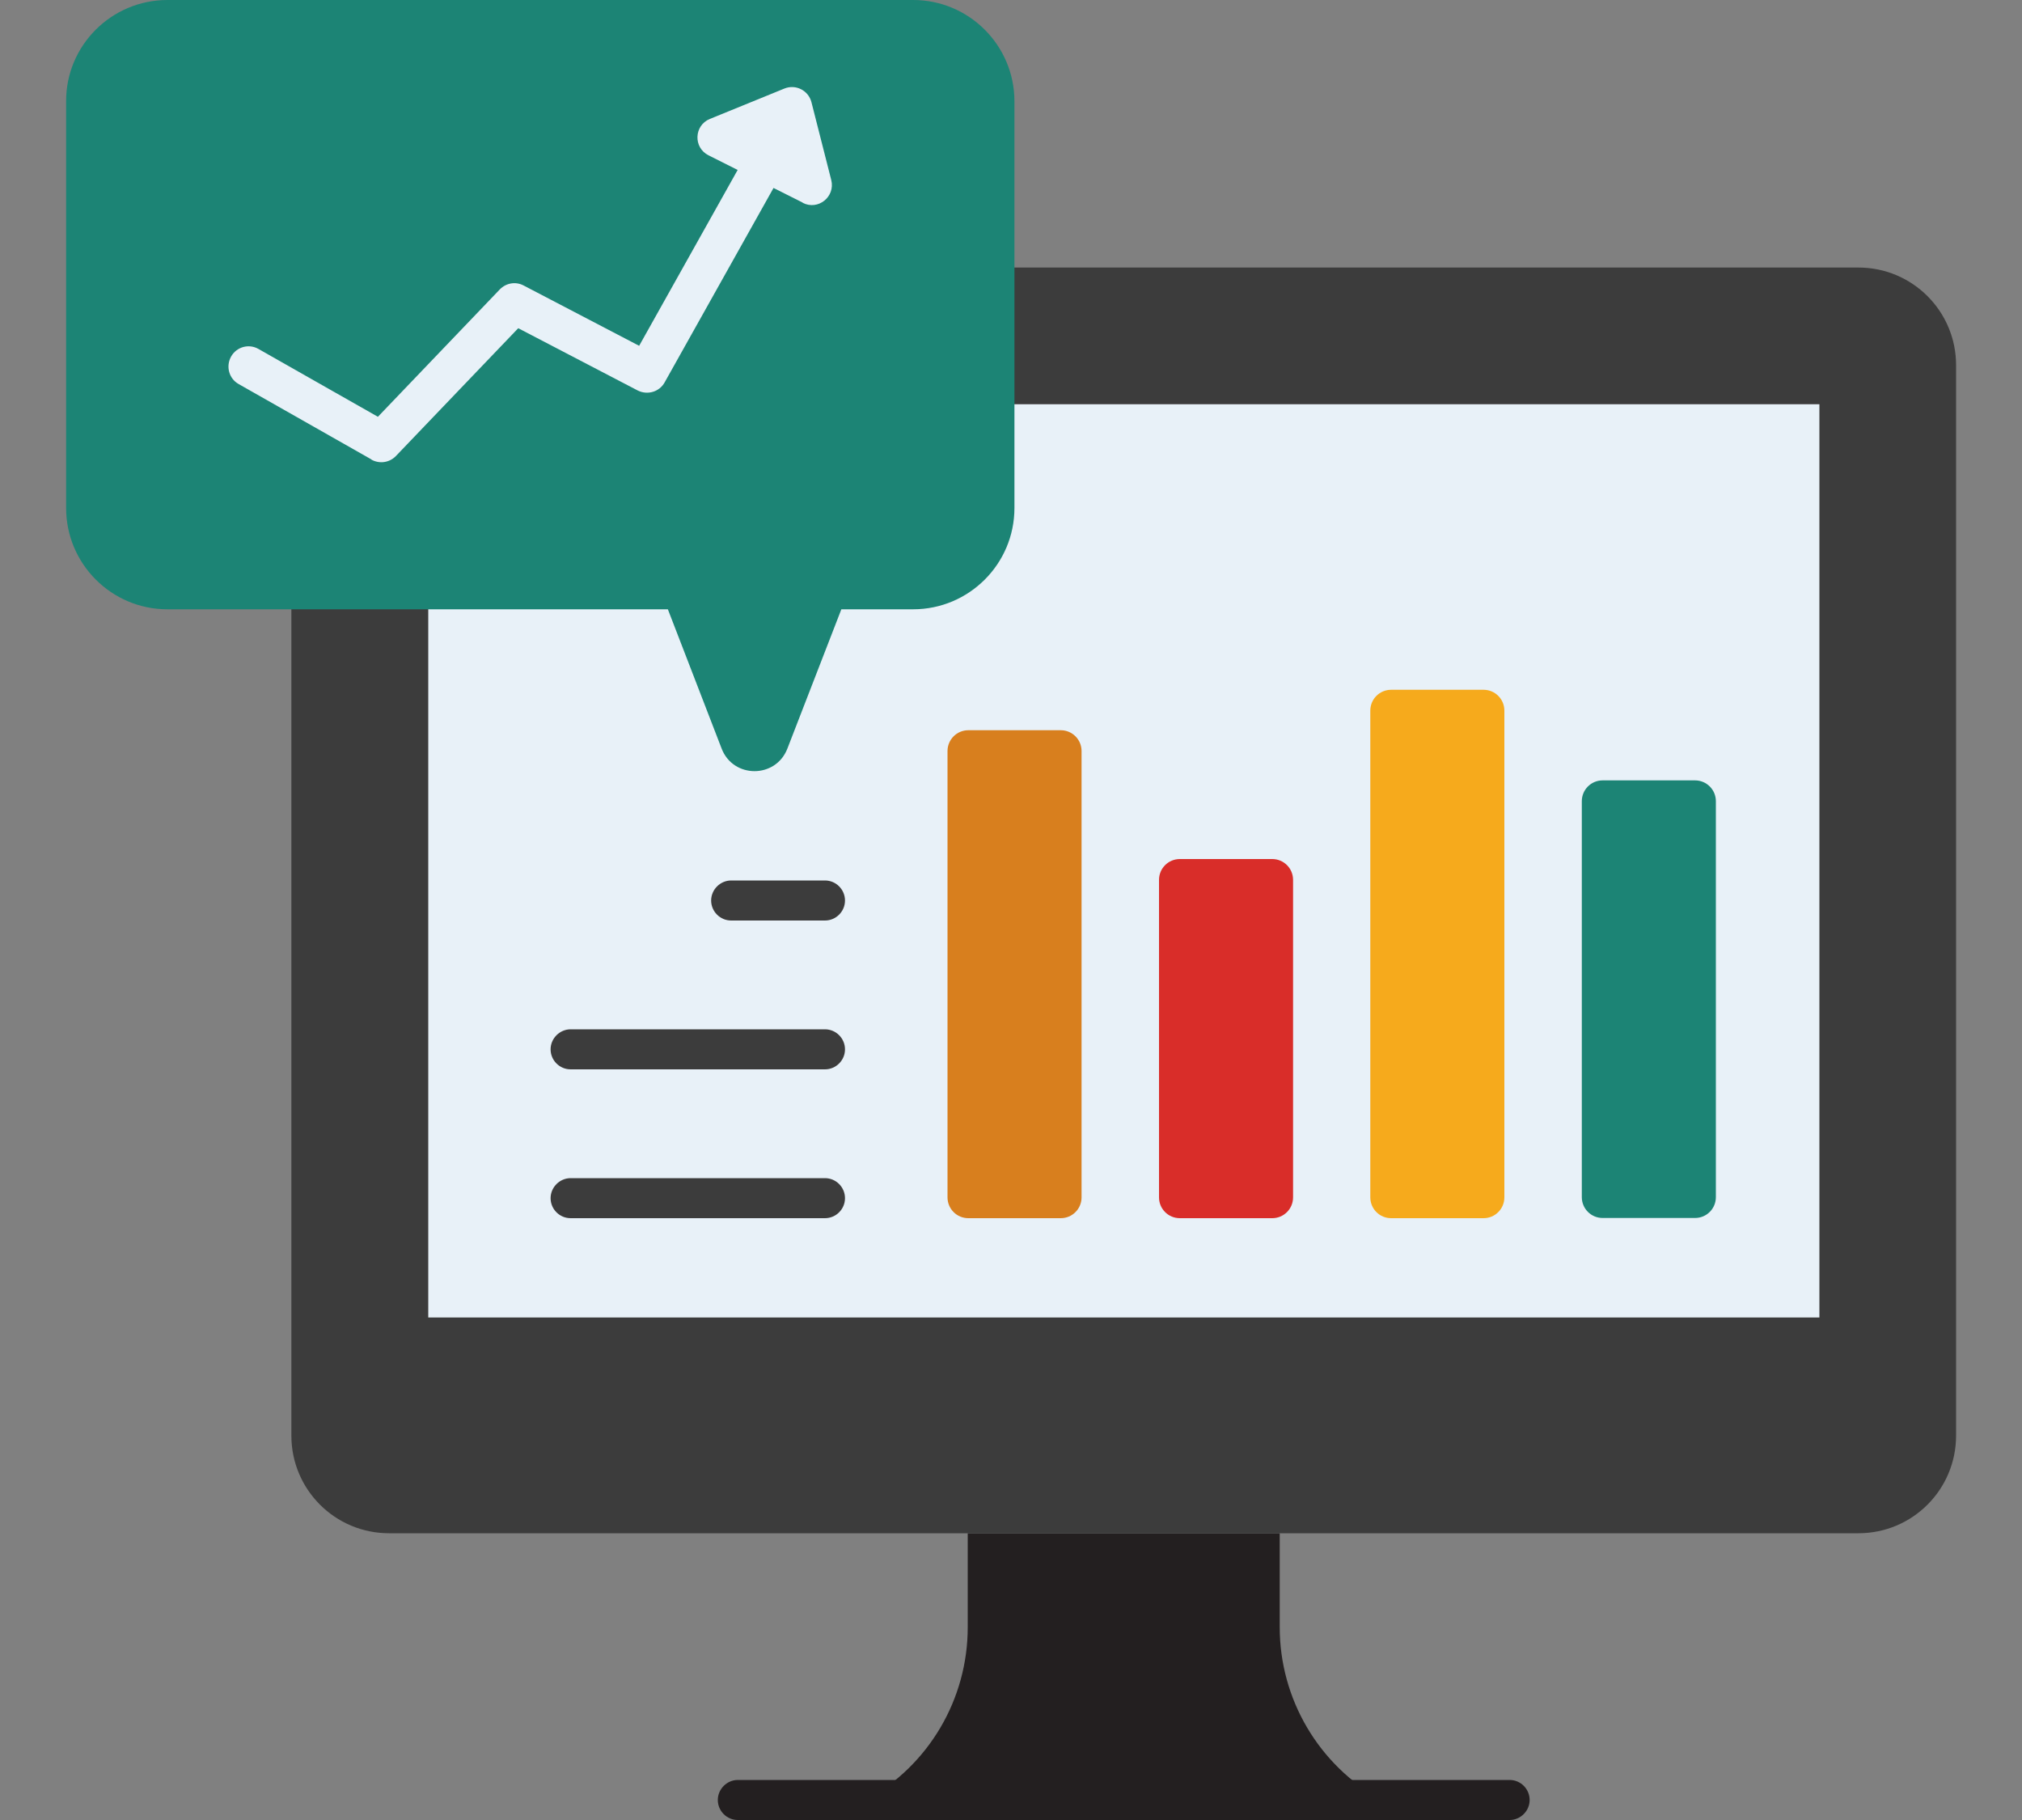
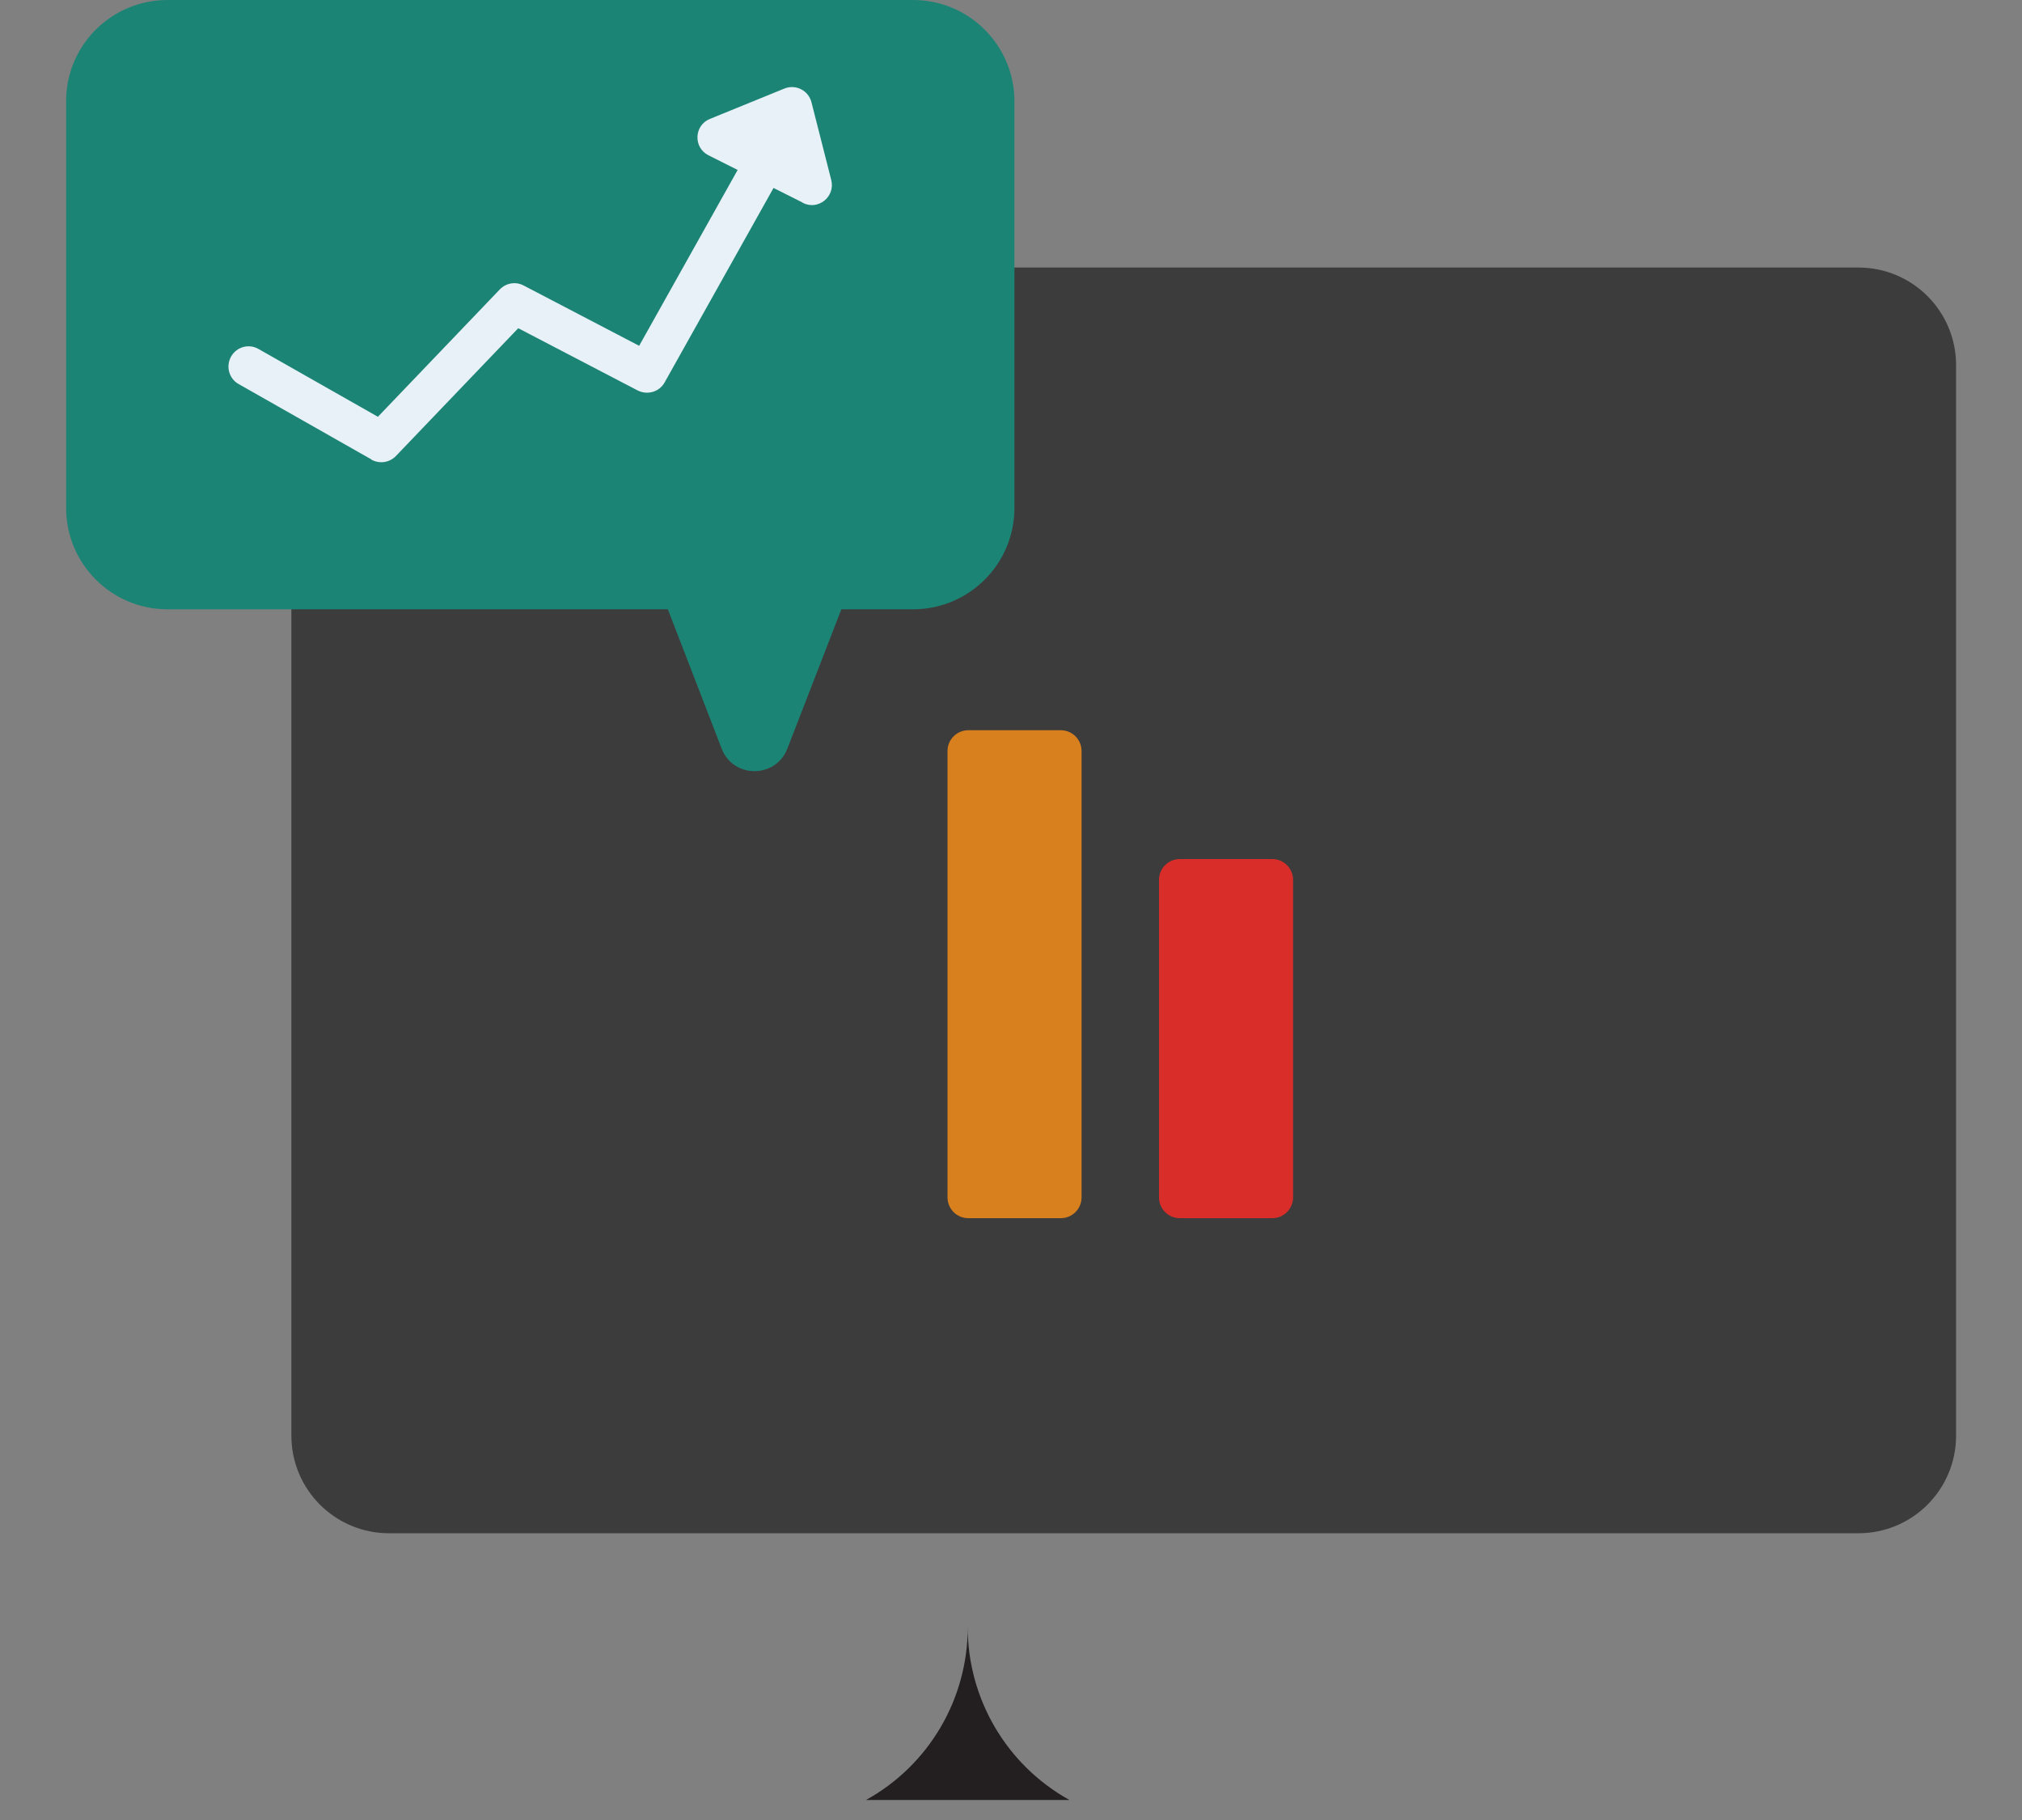
<svg xmlns="http://www.w3.org/2000/svg" id="Layer_1" data-name="Layer 1" viewBox="0 0 100 90">
  <rect x="0" y="0" width="100" height="90" fill="#808080" stroke="none" />
  <defs>
    <style>
      .cls-1 {
        fill: #e8f1f8;
      }

      .cls-1, .cls-2, .cls-3, .cls-4, .cls-5, .cls-6, .cls-7 {
        stroke-width: 0px;
      }

      .cls-2 {
        fill: #1c8475;
      }

      .cls-3 {
        fill: #f6aa1c;
      }

      .cls-4 {
        fill: #3c3c3c;
      }

      .cls-5 {
        fill: #d87f1e;
      }

      .cls-6 {
        fill: #d92d29;
      }

      .cls-7 {
        fill: #231f20;
      }
    </style>
  </defs>
-   <path class="cls-7" d="M68.32,89.01h-25.49c3.11-1.72,5.03-4.99,5.03-8.54v-4.65h15.43v4.65c0,3.55,1.93,6.82,5.03,8.54Z" />
+   <path class="cls-7" d="M68.32,89.01h-25.49c3.11-1.72,5.03-4.99,5.03-8.54v-4.65v4.65c0,3.55,1.93,6.82,5.03,8.54Z" />
  <path class="cls-4" d="M96.74,18.06v52.93c0,2.67-2.16,4.83-4.83,4.83H19.24c-2.67,0-4.83-2.16-4.83-4.83V18.06c0-2.67,2.16-4.83,4.83-4.83h72.67c2.67,0,4.83,2.16,4.83,4.83Z" />
-   <path class="cls-1" d="M21.18,19.99h68.8v45.16H21.18V19.99Z" />
-   <path class="cls-7" d="M74.66,90h-38.17c-.55,0-.99-.45-.99-.99s.45-.99.99-.99h38.17c.55,0,.99.45.99.99s-.45.99-.99.99Z" />
-   <path class="cls-2" d="M84.86,39.62v19.58c0,.57-.46,1.03-1.03,1.03h-4.57c-.57,0-1.03-.46-1.03-1.03v-19.58c0-.57.46-1.03,1.03-1.03h4.57c.57,0,1.03.46,1.03,1.03Z" />
-   <path class="cls-3" d="M74.4,35.14v24.07c0,.57-.46,1.03-1.03,1.03h-4.57c-.57,0-1.03-.46-1.03-1.03v-24.07c0-.57.46-1.03,1.03-1.03h4.57c.57,0,1.03.46,1.03,1.03h0Z" />
  <path class="cls-6" d="M63.95,43.51v15.7c0,.57-.46,1.03-1.03,1.03h-4.57c-.57,0-1.03-.46-1.03-1.03v-15.7c0-.57.46-1.03,1.03-1.03h4.57c.57,0,1.03.46,1.03,1.03Z" />
  <path class="cls-5" d="M53.49,37.14v22.07c0,.57-.46,1.03-1.03,1.03h-4.57c-.57,0-1.03-.46-1.03-1.03v-22.07c0-.57.46-1.03,1.03-1.03h4.57c.57,0,1.03.46,1.03,1.03Z" />
  <path class="cls-2" d="M50.17,5.01v20.11c0,2.77-2.25,5.01-5.01,5.01h-3.55l-2.67,6.89c-.58,1.49-2.68,1.48-3.25,0l-2.66-6.89H8.28c-2.77,0-5.01-2.25-5.01-5.01V5.01C3.26,2.25,5.51,0,8.28,0h36.88C47.93,0,50.17,2.25,50.17,5.01Z" />
  <path class="cls-1" d="M18.37,22.72l-6.57-3.73c-.48-.27-.64-.88-.37-1.36.27-.48.88-.65,1.36-.37l5.9,3.35,6.03-6.3c.31-.32.79-.4,1.18-.19l5.71,2.98,6.1-10.89c.27-.48.87-.65,1.35-.38.48.27.65.87.38,1.35l-6.57,11.73c-.26.47-.85.64-1.33.4l-5.91-3.08-6.05,6.32c-.32.33-.81.4-1.21.18Z" />
  <path class="cls-1" d="M39.7,10.02l-4.66-2.34c-.76-.38-.72-1.48.07-1.8l3.68-1.5c.56-.23,1.19.09,1.34.67l.98,3.85c.21.83-.65,1.52-1.41,1.13Z" />
  <path class="cls-4" d="M40.8,60.24h-12.58c-.55,0-.99-.45-.99-.99s.45-.99.99-.99h12.58c.55,0,.99.45.99.99,0,.55-.45.99-.99.99Z" />
  <path class="cls-4" d="M40.8,52.88h-12.58c-.55,0-.99-.45-.99-.99s.45-.99.99-.99h12.58c.55,0,.99.45.99.99,0,.55-.45.99-.99.99Z" />
  <path class="cls-4" d="M40.8,45.52h-4.64c-.55,0-.99-.45-.99-.99s.45-.99.99-.99h4.64c.55,0,.99.45.99.99,0,.55-.45.99-.99.99Z" />
</svg>